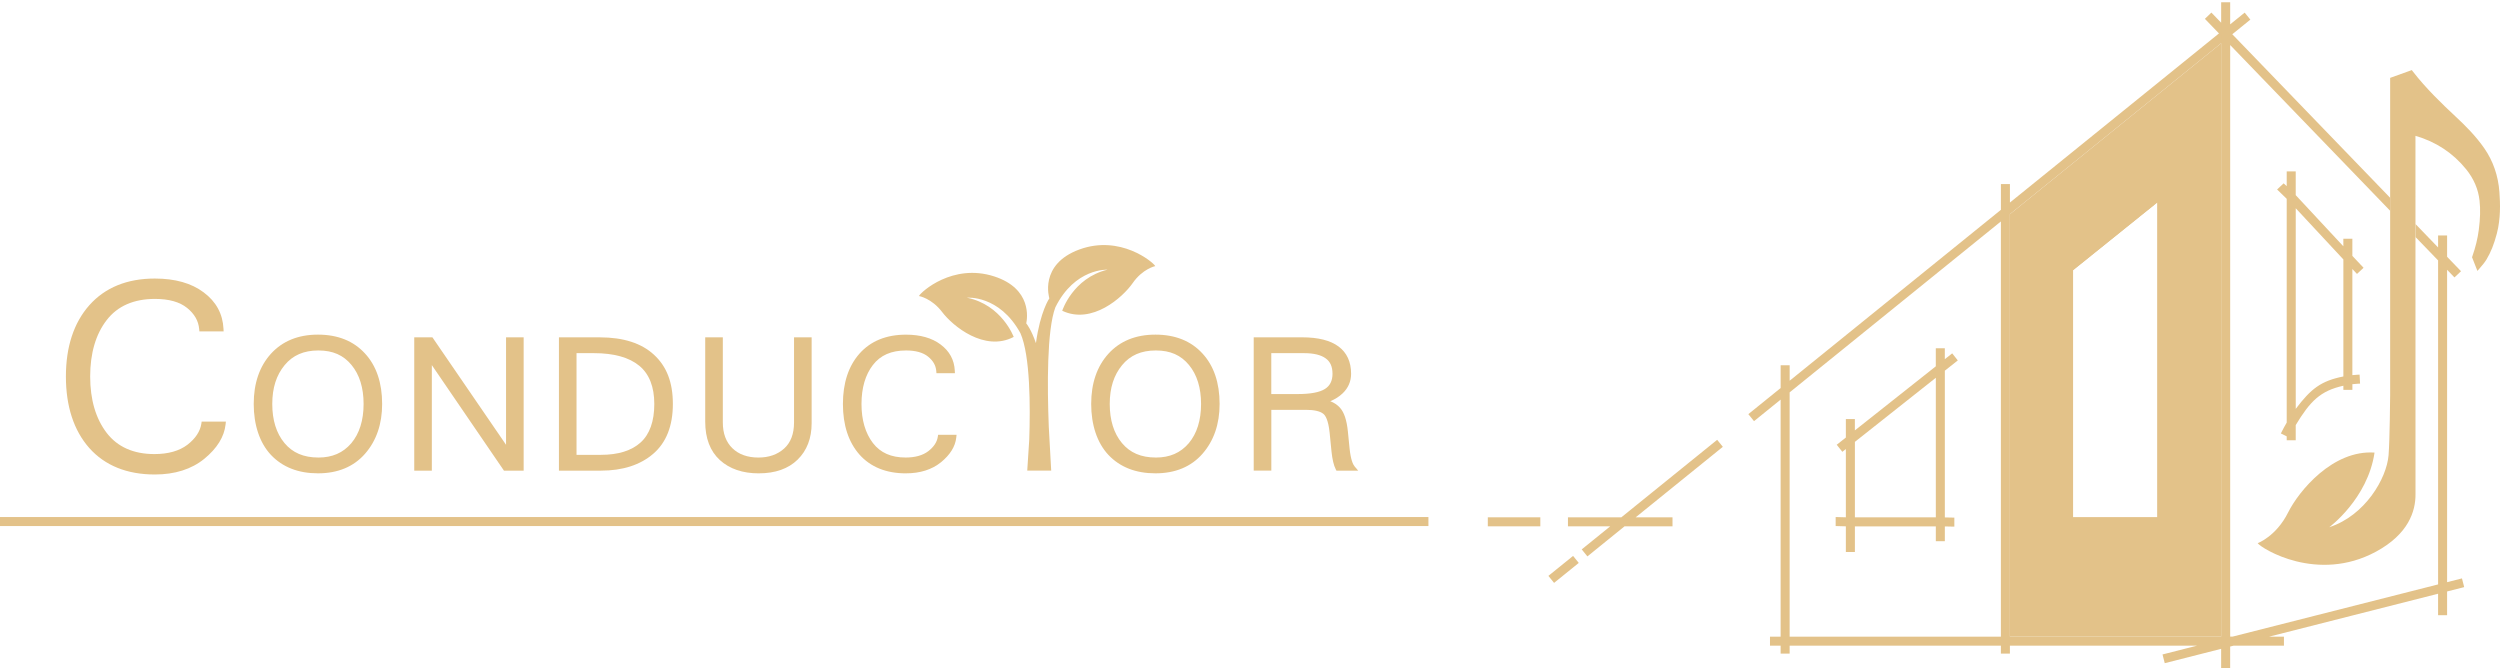
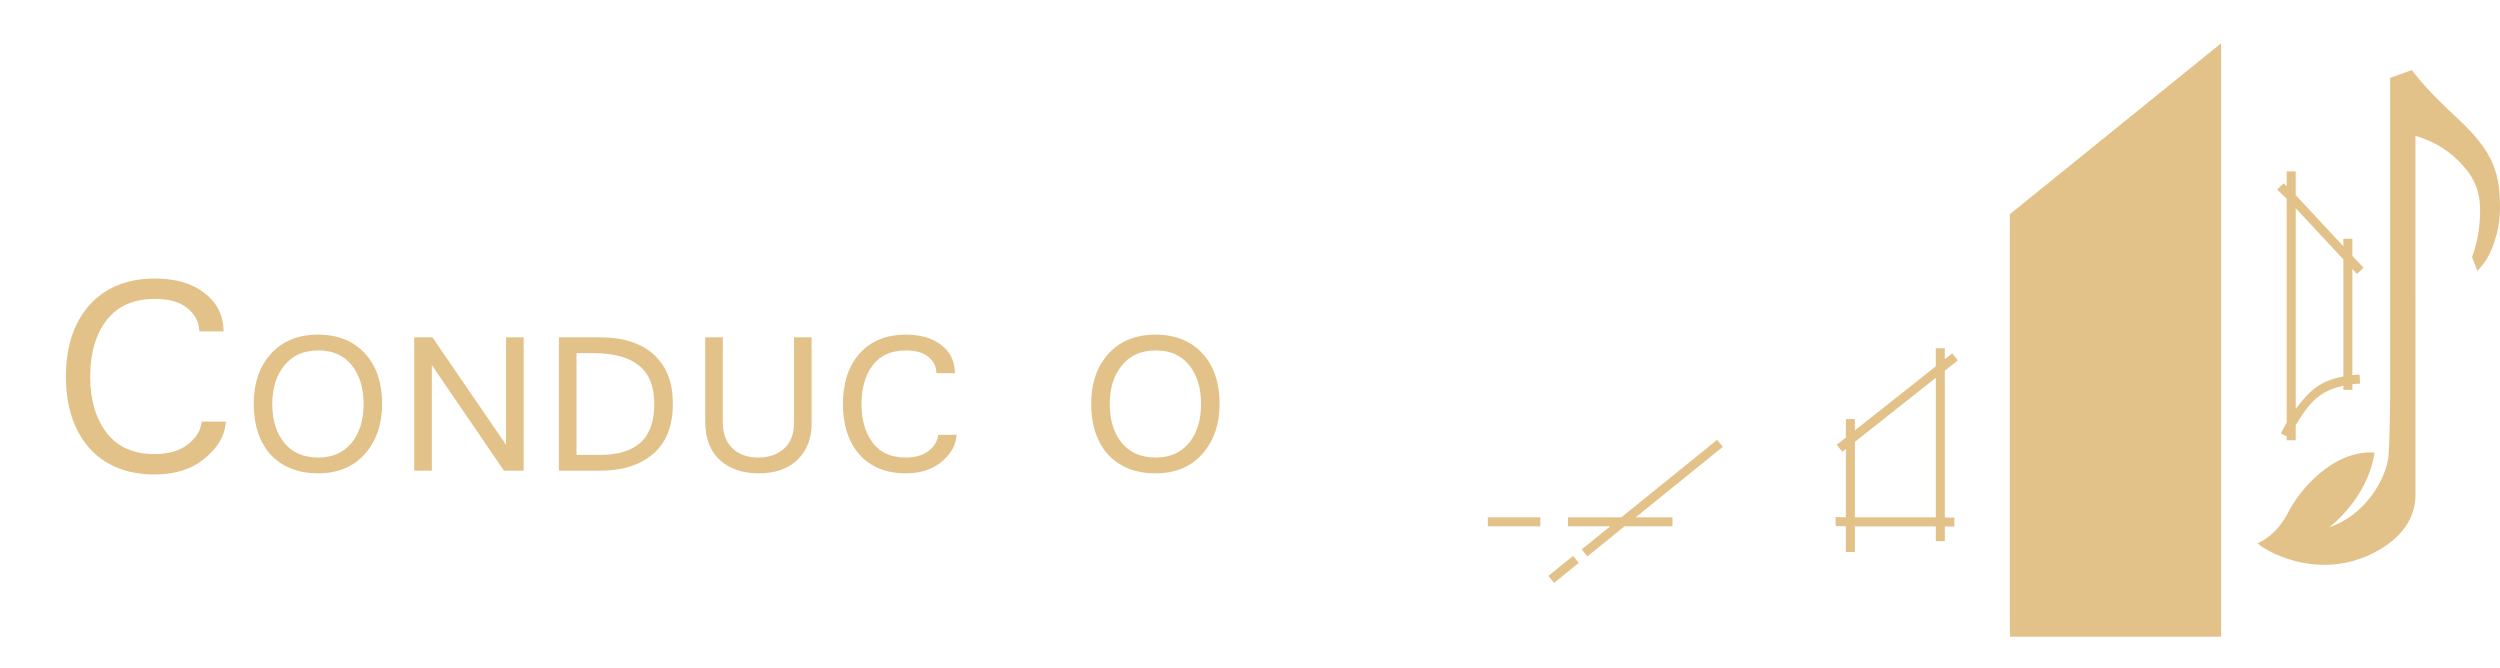
<svg xmlns="http://www.w3.org/2000/svg" id="Ebene_1" version="1.1" viewBox="0 0 1122.88 300.2">
  <defs>
    <style>
      .st0 {
        fill: #e3c289;
      }
    </style>
  </defs>
  <path class="st0" d="M829.08,247.94h4.05v-11.52h36.35v6.66h4.05v-6.63l4.27.09v-4.05l-4.27-.09v-65.91l5.82-4.61-2.52-3.17-3.31,2.62v-4.92h-4.05v8.12l-36.35,28.78v-5.08h-4.05v8.29l-4.1,3.24,2.52,3.17,1.58-1.25v30.67l-4.58-.13v4.05l4.58.13v11.55ZM833.13,232.36v-33.9l36.35-28.78v62.68h-36.35Z" />
  <path class="st0" d="M927.06,124.66v107.71h-3.54v4.05h3.54v6.66h4.05v-6.66h37.89v5.42h4.05v-5.42h3.53v-4.05h-3.53V87.65l5.15-3.89-2.53-3.15-2.59,1.91.08-5.55h-4.05l-.1,8.72-37.89,30.47v-3.49h-4.05v6.76l-5.16,4.25,2.54,3.16,2.62-2.18ZM931.11,232.36v-111.01l37.89-30.47v141.48h-37.89Z" />
  <path class="st0" d="M1052.53,173.22v1.88h4.05v-2.54c.88-.1,1.69-.17,2.45-.21l1-.05-.21-4.04-1,.05c-.72.04-1.47.09-2.25.18v-47.66l2.08,2.21,2.95-2.77-5.03-5.34v-7.7h-4.05v3.4l-21.39-22.98v-10.66h-4.05v6.62l-1.38-1.26-2.93,2.76,4.31,4.19v100.51c-.85,1.47-1.55,2.74-2.17,3.99l-.45.89,2.62,1.31v1.75h4.05v-6.83c6.51-10.76,11.05-15.37,21.39-17.66ZM1052.53,116.52v52.57c-10.07,1.99-14.6,5.55-21.39,14.56v-90.11l21.39,22.98Z" />
  <polygon class="st0" points="771.27 197.54 728.22 232.36 704.25 232.36 704.25 236.41 723.22 236.41 710.43 246.76 712.98 249.91 729.65 236.41 751.21 236.41 751.21 232.36 734.66 232.36 773.81 200.69 771.27 197.54" />
  <rect class="st0" height="4.05" transform="translate(-4.53 498.61) rotate(-38.97)" width="14.26" x="695.14" y="253.68" />
  <rect class="st0" height="4.05" width="23.59" x="668.25" y="232.35" />
-   <path class="st0" d="M902.75,96.19v189.78h94.88V19.43l-94.88,76.76ZM931.11,121.35l37.89-30.47v141.48h-37.89" />
+   <path class="st0" d="M902.75,96.19v189.78h94.88V19.43l-94.88,76.76ZM931.11,121.35l37.89-30.47h-37.89" />
  <path class="st0" d="M1122.62,86.27c-.54-7.35-2.84-13.98-6.83-19.72-3.86-5.55-8.58-10.22-12.7-14.06-6.26-5.85-13.44-12.73-19.38-20.43l-.44-.58-.69.25-8.38,3.01-.66.24v.7s0,126.56,0,141.74c0,0-.16,20.29-.71,27.03-.85,10.44-10.51,27.08-26.65,32.36,0,0,17.29-12.74,20.35-33.53-18.76-1.29-33.99,17.23-38.83,26.92-5.37,10.75-13.66,13.77-13.66,13.77,1.79,2.46,26.87,18.03,53.15,3.81,14.61-7.9,17.79-18.19,17.74-25.77h0s-.02-161-.02-161c9.18,2.65,16.84,7.7,22.76,15.01,3.45,4.27,5.48,9.02,6.03,14.12.42,3.9.31,8.06-.34,13.08-.51,3.93-1.47,7.85-2.92,11.97l-.12.35.14.35,2.27,5.8,1.08-1.25.07-.08c1.02-1.19,2.08-2.41,2.92-3.79,1.95-3.23,3.43-6.95,4.67-11.7,1.74-6.69,1.53-13.44,1.15-18.59Z" />
  <g>
    <path class="st0" d="M69.52,213.12c9,0,16.47-2.36,22.21-7.02,5.77-4.72,8.99-9.92,9.59-15.46l.14-1.27h-10.88l-.15.96c-.55,3.48-2.66,6.66-6.26,9.44-3.64,2.77-8.63,4.18-14.82,4.18-9.36,0-16.57-3.2-21.42-9.5-4.93-6.43-7.43-14.96-7.43-25.35s2.5-18.98,7.43-25.34c4.86-6.3,12.15-9.5,21.67-9.5,6.26,0,11.11,1.36,14.43,4.05,3.32,2.69,5.1,5.8,5.43,9.5l.1,1.04h10.88l-.06-1.2c-.34-6.7-3.34-12.2-8.9-16.33-5.45-4.12-12.83-6.21-21.93-6.21-12.43,0-22.33,4.02-29.4,11.95-7,7.89-10.55,18.68-10.55,32.05s3.53,24.22,10.49,32.11c7.03,7.89,16.95,11.9,29.46,11.9Z" />
    <path class="st0" d="M142.78,212.6c8.95,0,16.08-2.96,21.18-8.8,5.09-5.82,7.68-13.34,7.68-22.35,0-9.54-2.6-17.18-7.74-22.72-5.13-5.59-12.22-8.43-21.08-8.43s-15.94,2.89-21.13,8.59c-5.13,5.67-7.73,13.26-7.73,22.56s2.61,17.42,7.75,22.89c5.19,5.48,12.27,8.26,21.07,8.26ZM142.99,205.5c-6.6,0-11.58-2.13-15.22-6.51-3.64-4.38-5.48-10.28-5.48-17.54s1.86-12.96,5.53-17.42c3.66-4.46,8.63-6.62,15.17-6.62s11.27,2.13,14.88,6.51c3.61,4.36,5.44,10.26,5.44,17.54s-1.87,13.31-5.55,17.64c-3.69,4.31-8.52,6.41-14.76,6.41Z" />
    <polygon class="st0" points="193.96 163.99 226.35 211.39 235.2 211.39 235.2 151.52 227.29 151.52 227.29 199.78 194.22 151.52 186.06 151.52 186.06 211.39 193.96 211.39 193.96 163.99" />
    <path class="st0" d="M293.33,203.88c5.9-5.03,8.89-12.57,8.89-22.42s-2.85-16.94-8.48-22.12c-5.6-5.19-13.79-7.82-24.35-7.82h-18.34v59.87h18.89c9.7,0,17.57-2.53,23.39-7.51ZM266.81,158.62c8.92,0,15.76,1.9,20.31,5.65,4.49,3.69,6.76,9.47,6.76,17.19s-2.06,13.57-6.13,17.26c-4.07,3.7-10.08,5.57-17.86,5.57h-10.94v-45.67h7.85Z" />
    <path class="st0" d="M340.85,212.6c7.37,0,13.23-2.07,17.4-6.15,4.18-4.09,6.3-9.59,6.3-16.35v-38.58h-7.91v38.27c0,5.09-1.49,9.01-4.44,11.67-2.98,2.69-6.86,4.05-11.53,4.05-4.91,0-8.85-1.4-11.71-4.18-2.85-2.76-4.3-6.64-4.3-11.54v-38.27h-7.91v37.88c0,7.45,2.21,13.25,6.58,17.24,4.34,3.96,10.23,5.97,17.5,5.97Z" />
    <path class="st0" d="M406.9,212.6c6.38,0,11.68-1.68,15.76-4.99,4.11-3.36,6.41-7.08,6.84-11.05l.14-1.27h-8.29l-.15.96c-.37,2.35-1.81,4.5-4.25,6.39-2.49,1.9-5.91,2.86-10.16,2.86-6.53,0-11.35-2.13-14.72-6.51-3.4-4.44-5.13-10.34-5.13-17.53s1.72-13.14,5.13-17.53c3.38-4.39,8.25-6.52,14.89-6.52,4.3,0,7.63.93,9.88,2.76,2.25,1.82,3.45,3.92,3.68,6.41l.09,1.04h8.29l-.06-1.2c-.24-4.8-2.39-8.73-6.37-11.69-3.88-2.93-9.11-4.42-15.56-4.42-8.81,0-15.82,2.85-20.84,8.48-4.96,5.59-7.47,13.21-7.47,22.67s2.5,17.11,7.43,22.71c4.99,5.6,12.02,8.44,20.88,8.44Z" />
    <path class="st0" d="M518.93,212.6c8.95,0,16.08-2.96,21.18-8.8,5.09-5.82,7.68-13.34,7.68-22.35,0-9.54-2.6-17.18-7.74-22.72-5.13-5.59-12.22-8.43-21.08-8.43s-15.94,2.89-21.13,8.59c-5.13,5.67-7.73,13.26-7.73,22.56s2.61,17.42,7.75,22.89c5.19,5.48,12.27,8.26,21.07,8.26ZM519.14,205.5c-6.6,0-11.58-2.13-15.22-6.51-3.64-4.38-5.48-10.28-5.48-17.54s1.86-12.96,5.53-17.42c3.66-4.46,8.63-6.62,15.17-6.62s11.27,2.13,14.88,6.51c3.61,4.36,5.44,10.26,5.44,17.54s-1.87,13.31-5.55,17.64c-3.69,4.31-8.52,6.41-14.76,6.41Z" />
-     <path class="st0" d="M571.01,184.08h15.54c3.69,0,6.31.59,7.79,1.76.98.76,2.27,2.83,2.86,8.44l.85,8.54c.38,3.59,1,6.19,1.89,7.94l.32.63h9.77l-1.6-1.89c-.74-.88-1.74-3-2.27-8.14l-.76-7.59c-.51-5.07-1.67-8.54-3.53-10.62-1.11-1.25-2.57-2.24-4.37-2.95,2.16-.88,4.03-2.07,5.58-3.56,2.5-2.4,3.77-5.35,3.77-8.77,0-5.37-1.91-9.49-5.66-12.26-3.65-2.72-9.15-4.1-16.36-4.1h-21.72v59.87h7.91v-27.3ZM598.5,167.8c0,3.21-1.11,5.46-3.4,6.9-2.39,1.52-6.51,2.29-12.23,2.29h-11.87v-18.37h14.78c4.29,0,7.55.79,9.68,2.36,2.04,1.48,3.03,3.71,3.03,6.82Z" />
-     <rect class="st0" height="4.05" width="641.58" y="232.23" />
  </g>
-   <path class="st0" d="M1099.12,261.49V121.18l3.31,3.43,2.94-2.79-6.25-6.48v-9.57h-4.05v5.37l-10.13-10.5v5.83s10.13,10.49,10.13,10.49v145.53l-92.32,23.45h-1.06V20.23l71.87,74.46c0-1.96,0-3.9,0-5.83l-70.92-73.48,8.11-6.56-2.55-3.15-6.51,5.27V1.01h-4.05v9.19l-4.39-4.55-2.92,2.81,6.32,6.55-93.89,75.96v-8.29h-4.05v11.56l-94.88,76.76v-6.94s-4.05,0-4.05,0v10.22s-14.51,11.73-14.51,11.73l2.55,3.15,11.95-9.67v106.47h-4.78v4.05h4.78v3.56h4.05v-3.56h94.88v3.56h4.05v-3.56h84.05l-15.5,3.94,1,3.92,25.33-6.44v8.76h4.05v-9.79l1.57-.4h22.59v-4.05h-6.64l75.87-19.27v9.65h4.05v-10.67l7.68-1.95-1-3.92-6.69,1.7ZM898.7,285.97h-94.88v-109.74l94.88-76.76v186.51ZM997.63,285.97h-94.88V96.19l94.88-76.76v266.54Z" />
-   <path class="st0" d="M484.83,112.04c-18.36,6.74-13.51,21.96-13.51,21.96,0,0-4.08,5.8-6.03,20.12-2.05-5.99-4.07-8.54-4.35-8.88.46-2.1,2.69-15.59-14.45-21.11-18.61-5.99-32.88,7.03-33.74,8.83,0,0,5.69.95,10.44,7.22,4.75,6.27,19.03,18.01,32.12,11.15,0,0-5.31-14.44-21.03-17.62,0,0,14.57-1.38,24.05,15.95,4.43,10.07,4.47,33.03,3.96,47.8-.48,7.41-.9,13.92-.9,13.92h10.76l-1.09-19.76c-.7-18.01-.88-43.32,2.95-53.57,8.78-17.72,23.39-16.92,23.39-16.92-15.59,3.81-20.3,18.45-20.3,18.45,13.36,6.33,27.16-5.98,31.65-12.43,4.49-6.46,10.14-7.63,10.14-7.63-.93-1.76-15.71-14.2-34.06-7.47Z" />
</svg>